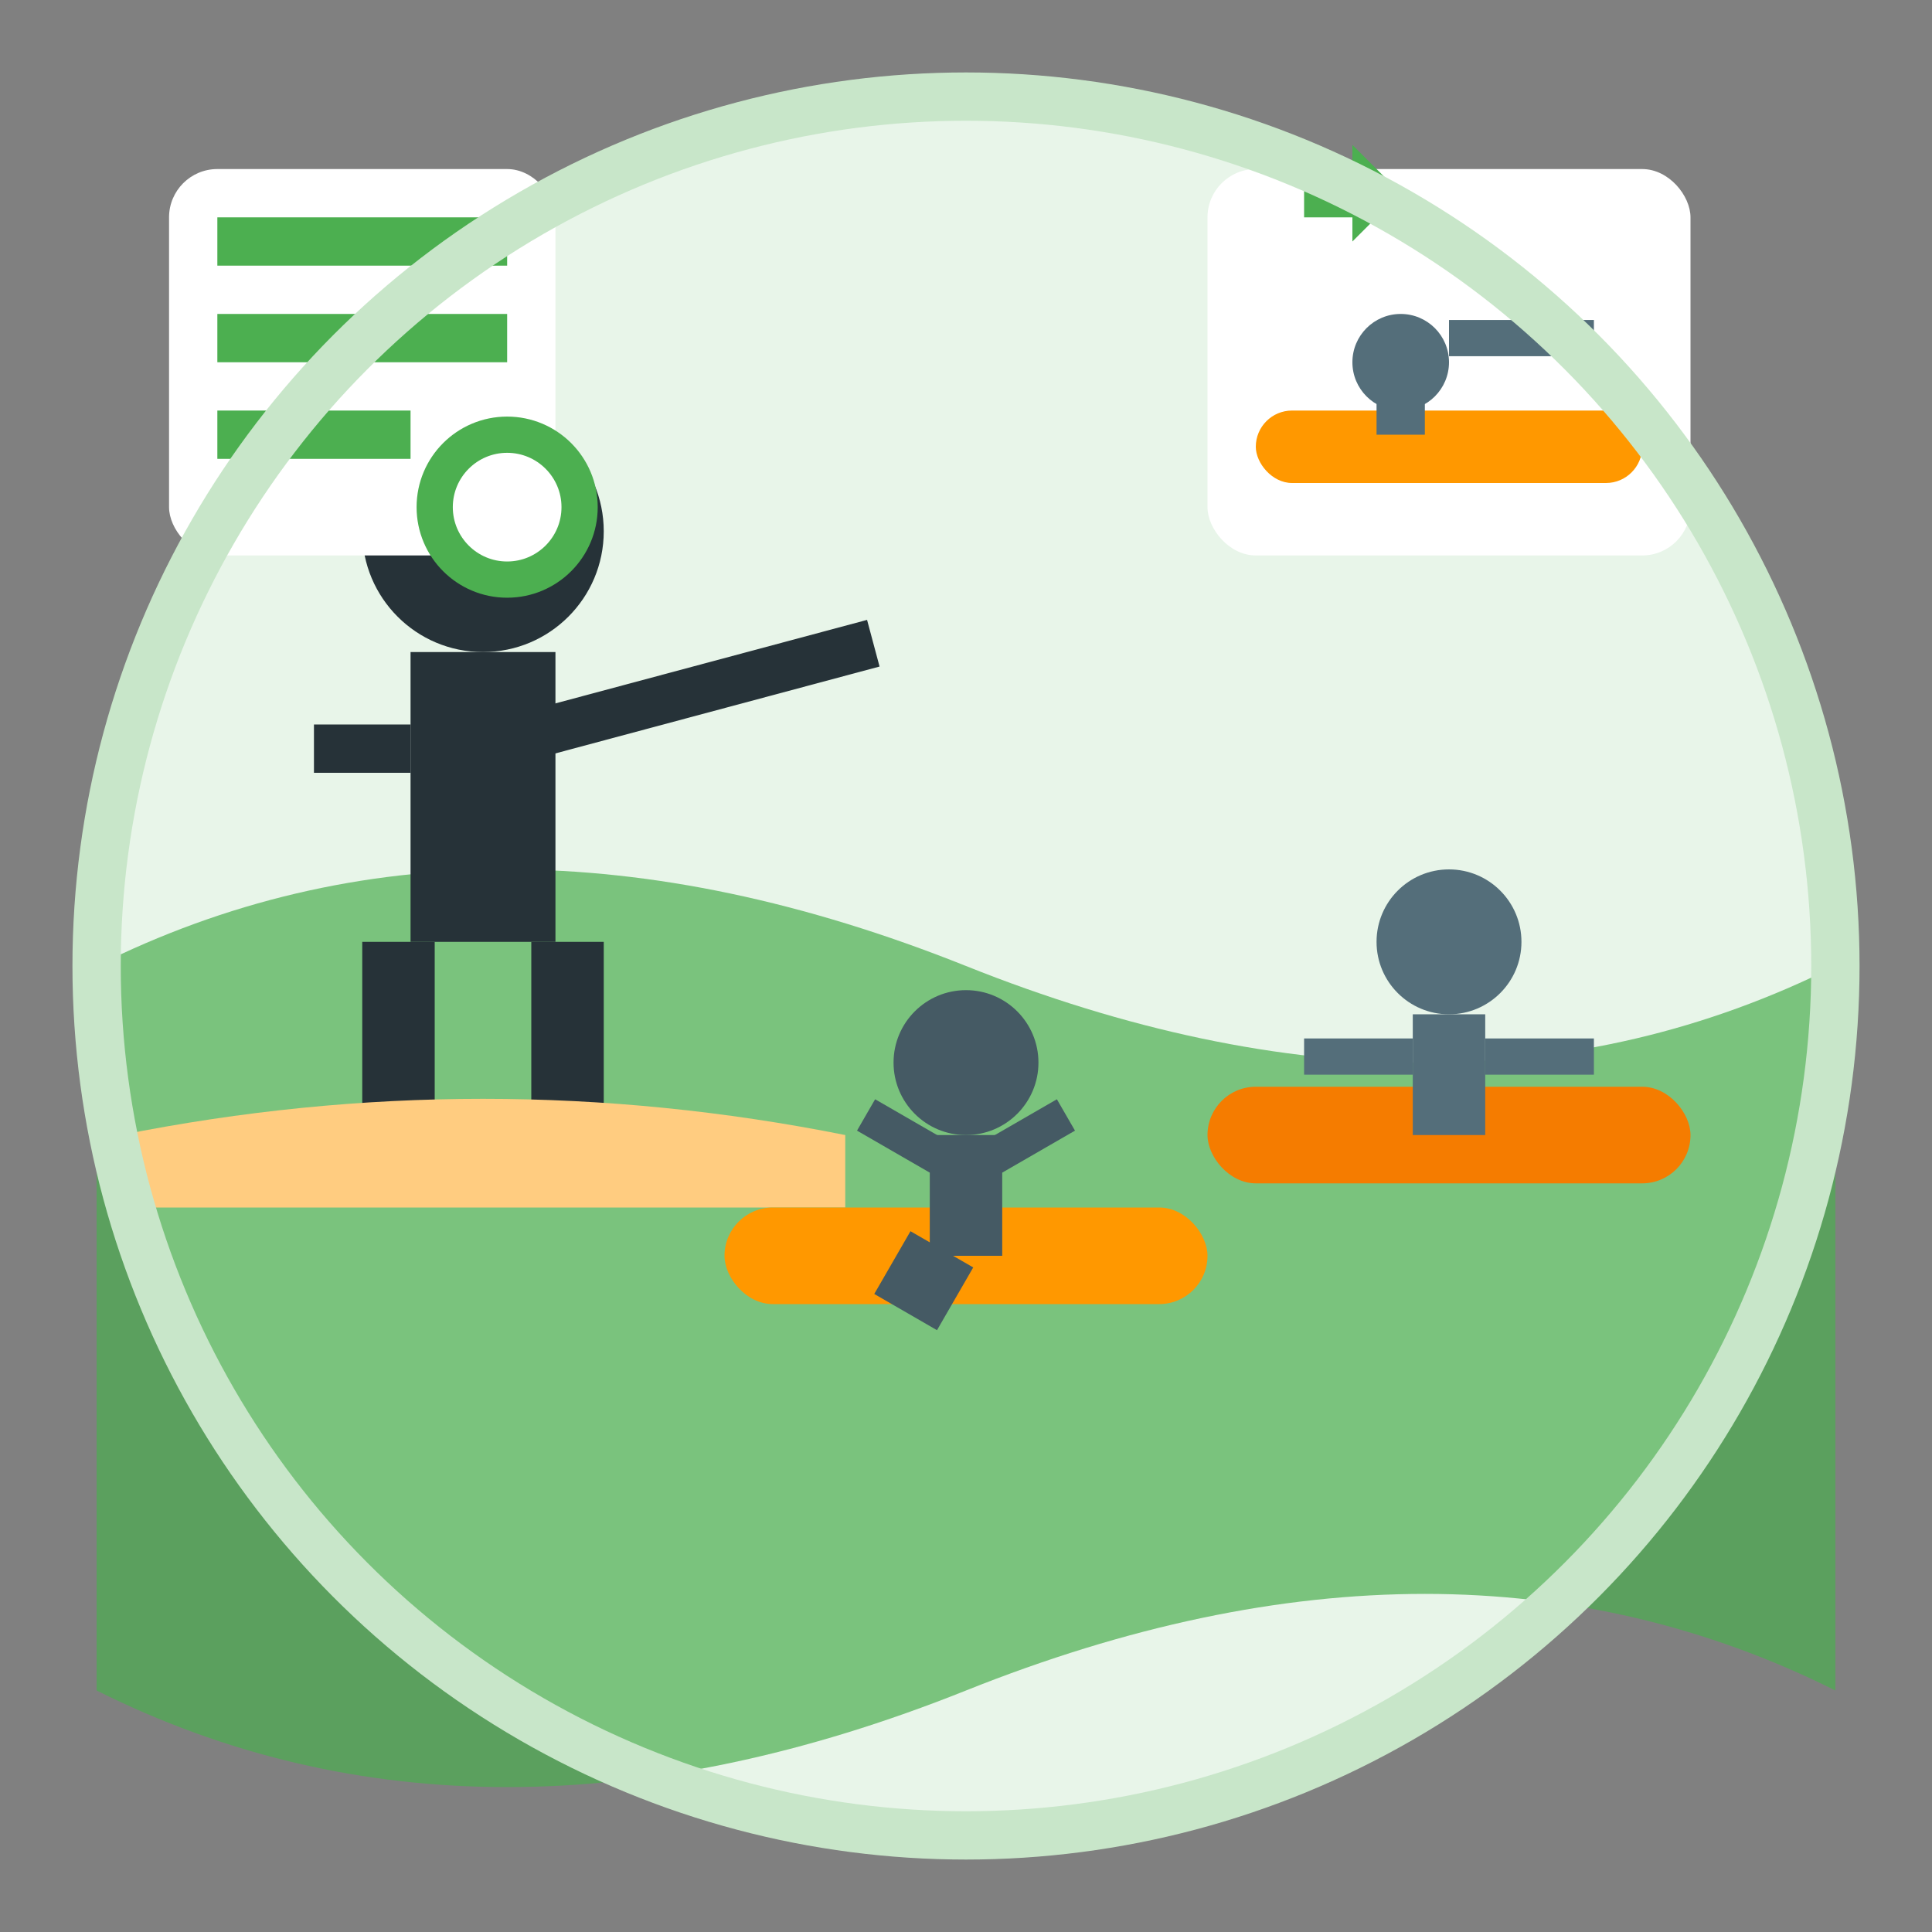
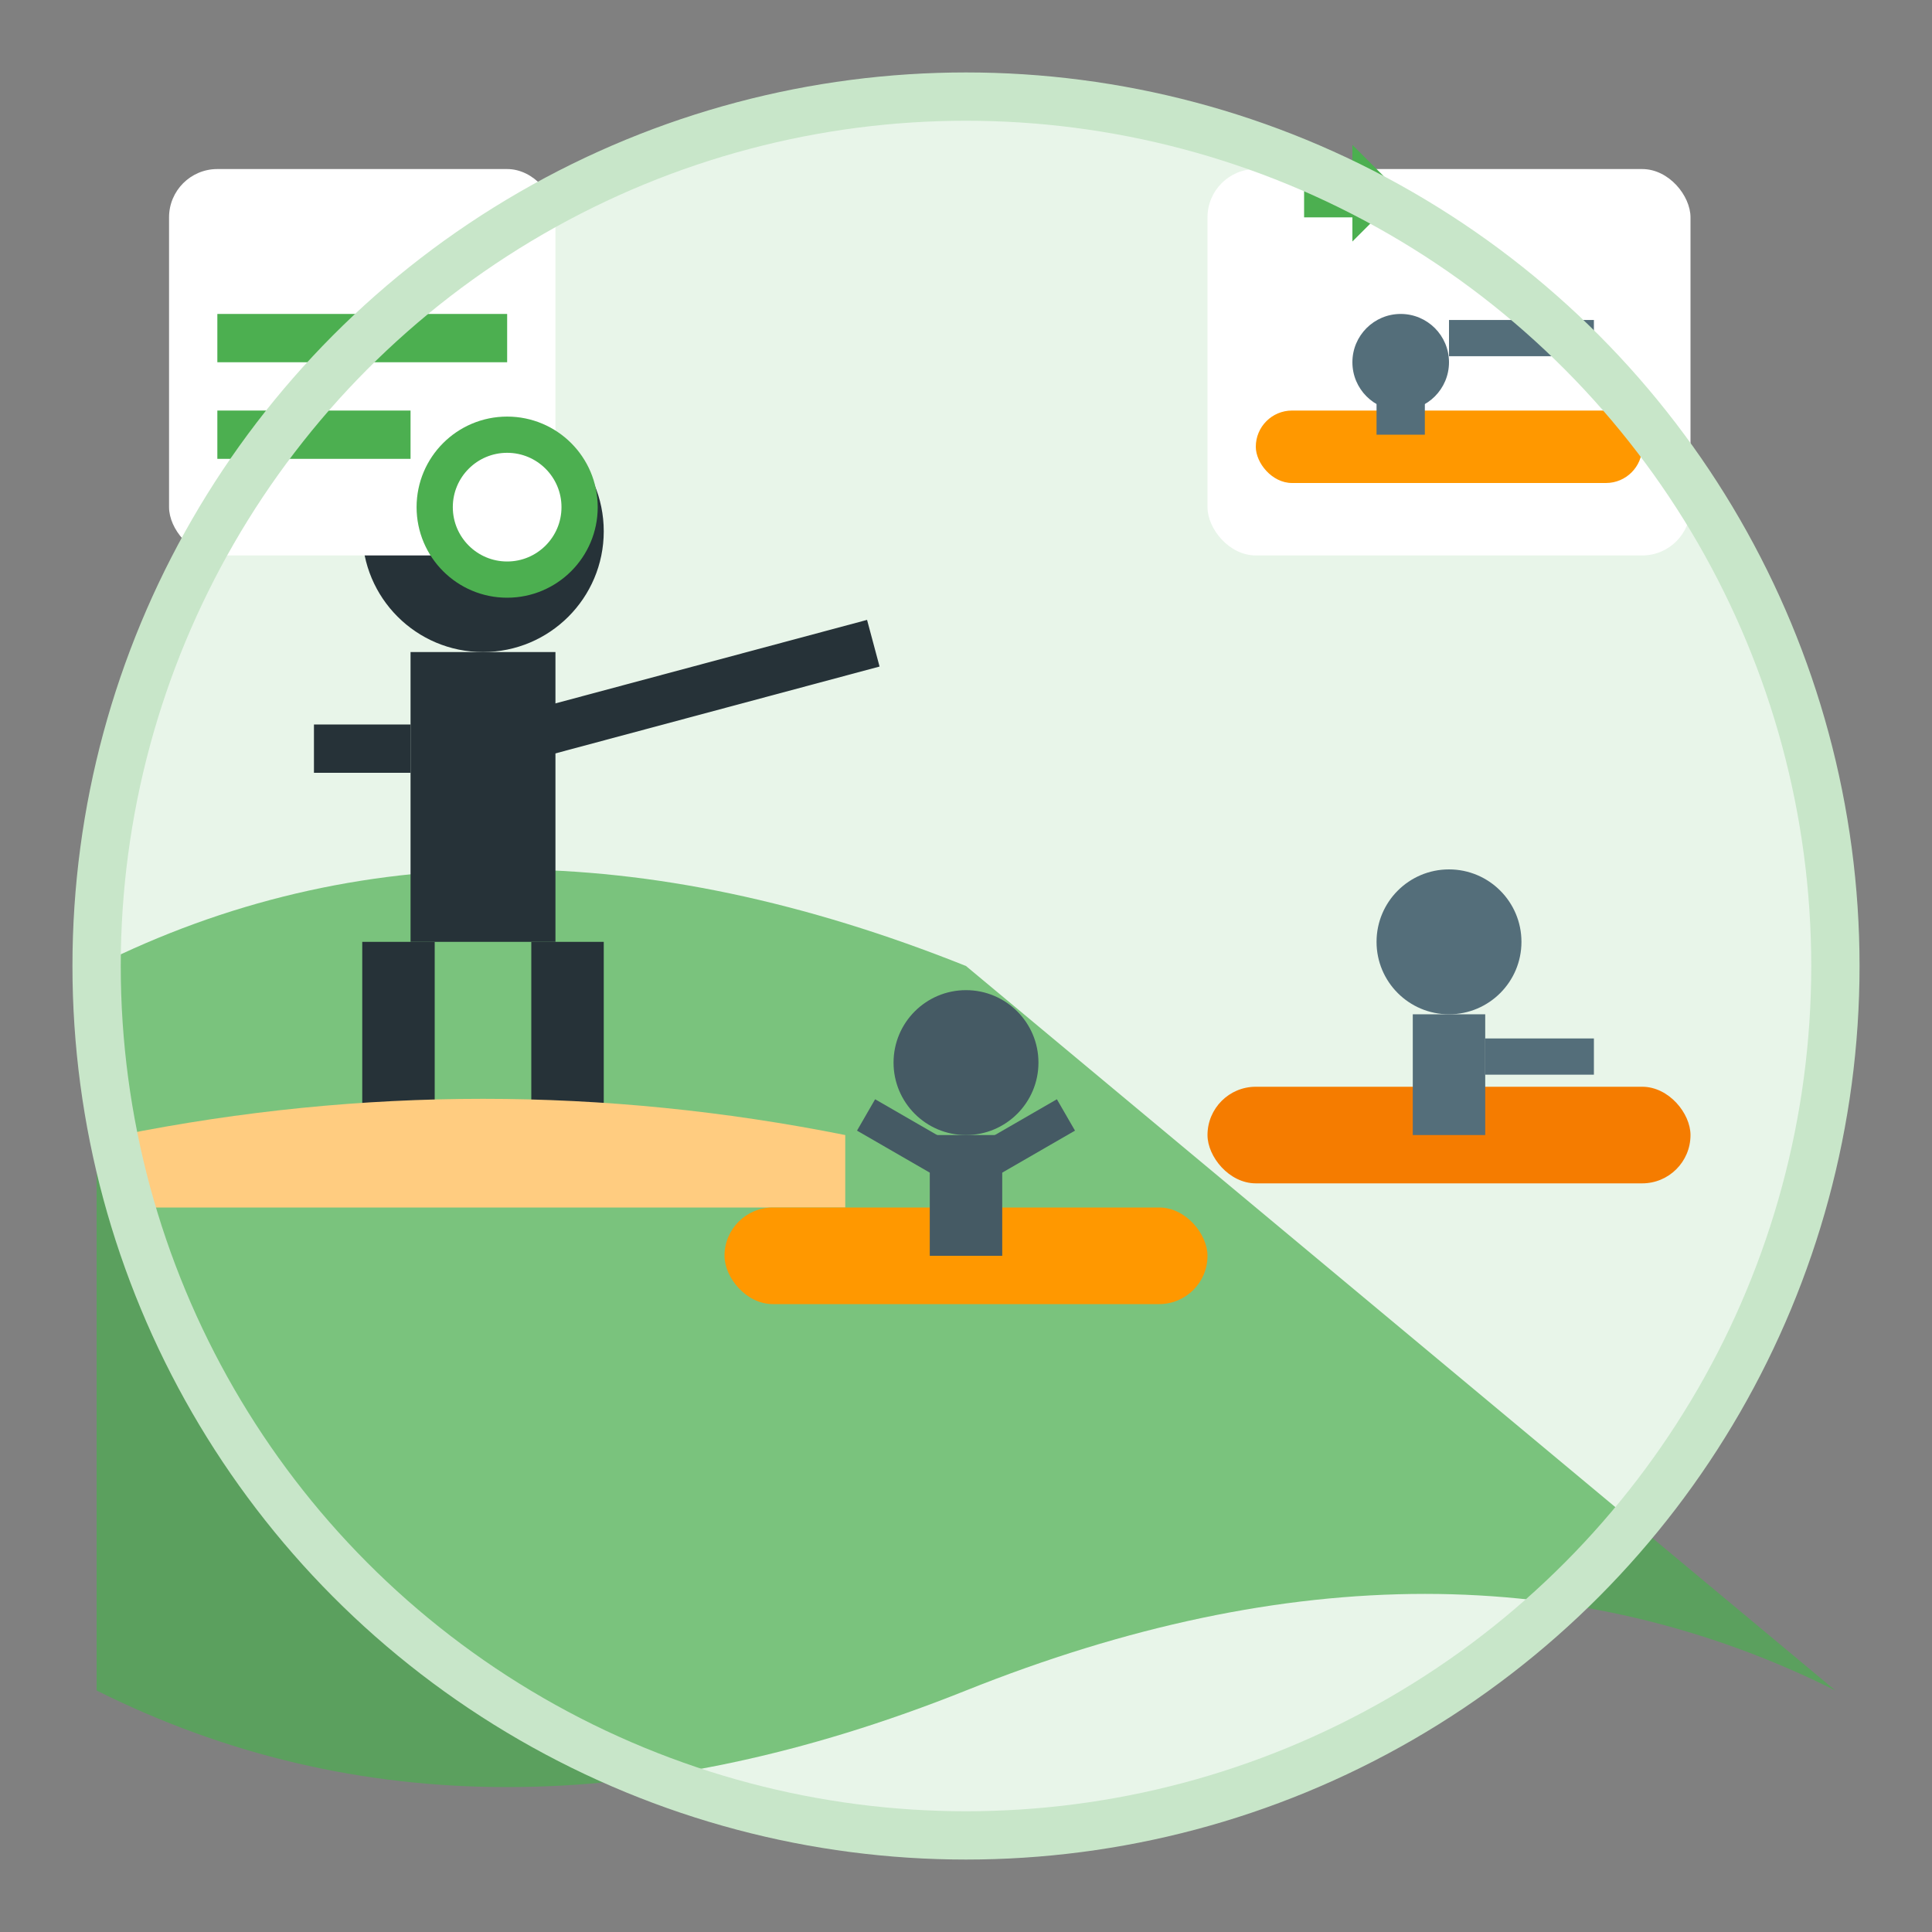
<svg xmlns="http://www.w3.org/2000/svg" width="80" height="80" viewBox="0 0 80 80">
  <rect x="0" y="0" width="80" height="80" fill="#808080" stroke="none" />
  <circle cx="40" cy="40" r="36" fill="#E8F5E9" />
-   <path d="M4,40 Q20,32 40,40 Q60,48 76,40 L76,70 Q60,62 40,70 Q20,78 4,70 Z" fill="#4CAF50" opacity="0.7" />
+   <path d="M4,40 Q20,32 40,40 L76,70 Q60,62 40,70 Q20,78 4,70 Z" fill="#4CAF50" opacity="0.7" />
  <g transform="translate(20, 32)">
    <circle cx="0" cy="-10" r="5" fill="#263238" />
    <rect x="-3" y="-5" width="6" height="12" fill="#263238" />
    <rect x="-7" y="-2" width="4" height="2" fill="#263238" />
    <rect x="3" y="-2" width="14" height="2" fill="#263238" transform="rotate(-15)" />
    <rect x="-5" y="7" width="3" height="8" fill="#263238" />
    <rect x="2" y="7" width="3" height="8" fill="#263238" />
    <path d="M-15,15 Q0,12 15,15 L15,18 L-15,18 Z" fill="#FFCC80" />
  </g>
  <g transform="translate(40, 50)">
    <rect x="-10" y="0" width="20" height="4" rx="2" fill="#FF9800" />
    <circle cx="0" cy="-6" r="3" fill="#455A64" />
    <rect x="-1.5" y="-3" width="3" height="5" fill="#455A64" />
-     <rect x="-1.5" y="2" width="3" height="3" fill="#455A64" transform="rotate(30)" />
    <rect x="-5.5" y="-2" width="4" height="1.5" fill="#455A64" transform="rotate(30)" />
    <rect x="1.5" y="-2" width="4" height="1.5" fill="#455A64" transform="rotate(-30)" />
  </g>
  <g transform="translate(60, 45)">
    <rect x="-10" y="0" width="20" height="4" rx="2" fill="#F57C00" />
    <circle cx="0" cy="-6" r="3" fill="#546E7A" />
    <rect x="-1.5" y="-3" width="3" height="5" fill="#546E7A" />
-     <rect x="-6" y="-2" width="4.5" height="1.5" fill="#546E7A" />
    <rect x="1.5" y="-2" width="4.5" height="1.5" fill="#546E7A" />
  </g>
  <g transform="translate(15, 15)">
    <rect x="-8" y="-8" width="16" height="16" rx="2" fill="#FFFFFF" />
-     <rect x="-6" y="-6" width="12" height="2" fill="#4CAF50" />
    <rect x="-6" y="-2" width="12" height="2" fill="#4CAF50" />
    <rect x="-6" y="2" width="8" height="2" fill="#4CAF50" />
    <circle cx="6" cy="6" r="3" fill="#FFFFFF" stroke="#4CAF50" stroke-width="1.5" />
  </g>
  <g transform="translate(60, 15)">
    <rect x="-10" y="-8" width="20" height="16" rx="2" fill="#FFFFFF" />
    <rect x="-8" y="2" width="16" height="3" rx="1.5" fill="#FF9800" />
    <circle cx="-2" y="-2" r="2" fill="#546E7A" />
    <rect x="-3" y="0" width="2" height="3" fill="#546E7A" />
    <line x1="0" y1="-1" x2="6" y2="-1" stroke="#546E7A" stroke-width="1.5" />
    <path d="M-6,-6 L-4,-6 L-4,-5 L-2,-7 L-4,-9 L-4,-8 L-6,-8 Z" fill="#4CAF50" />
  </g>
  <circle cx="40" cy="40" r="36" fill="none" stroke="#C8E6C9" stroke-width="2" />
</svg>